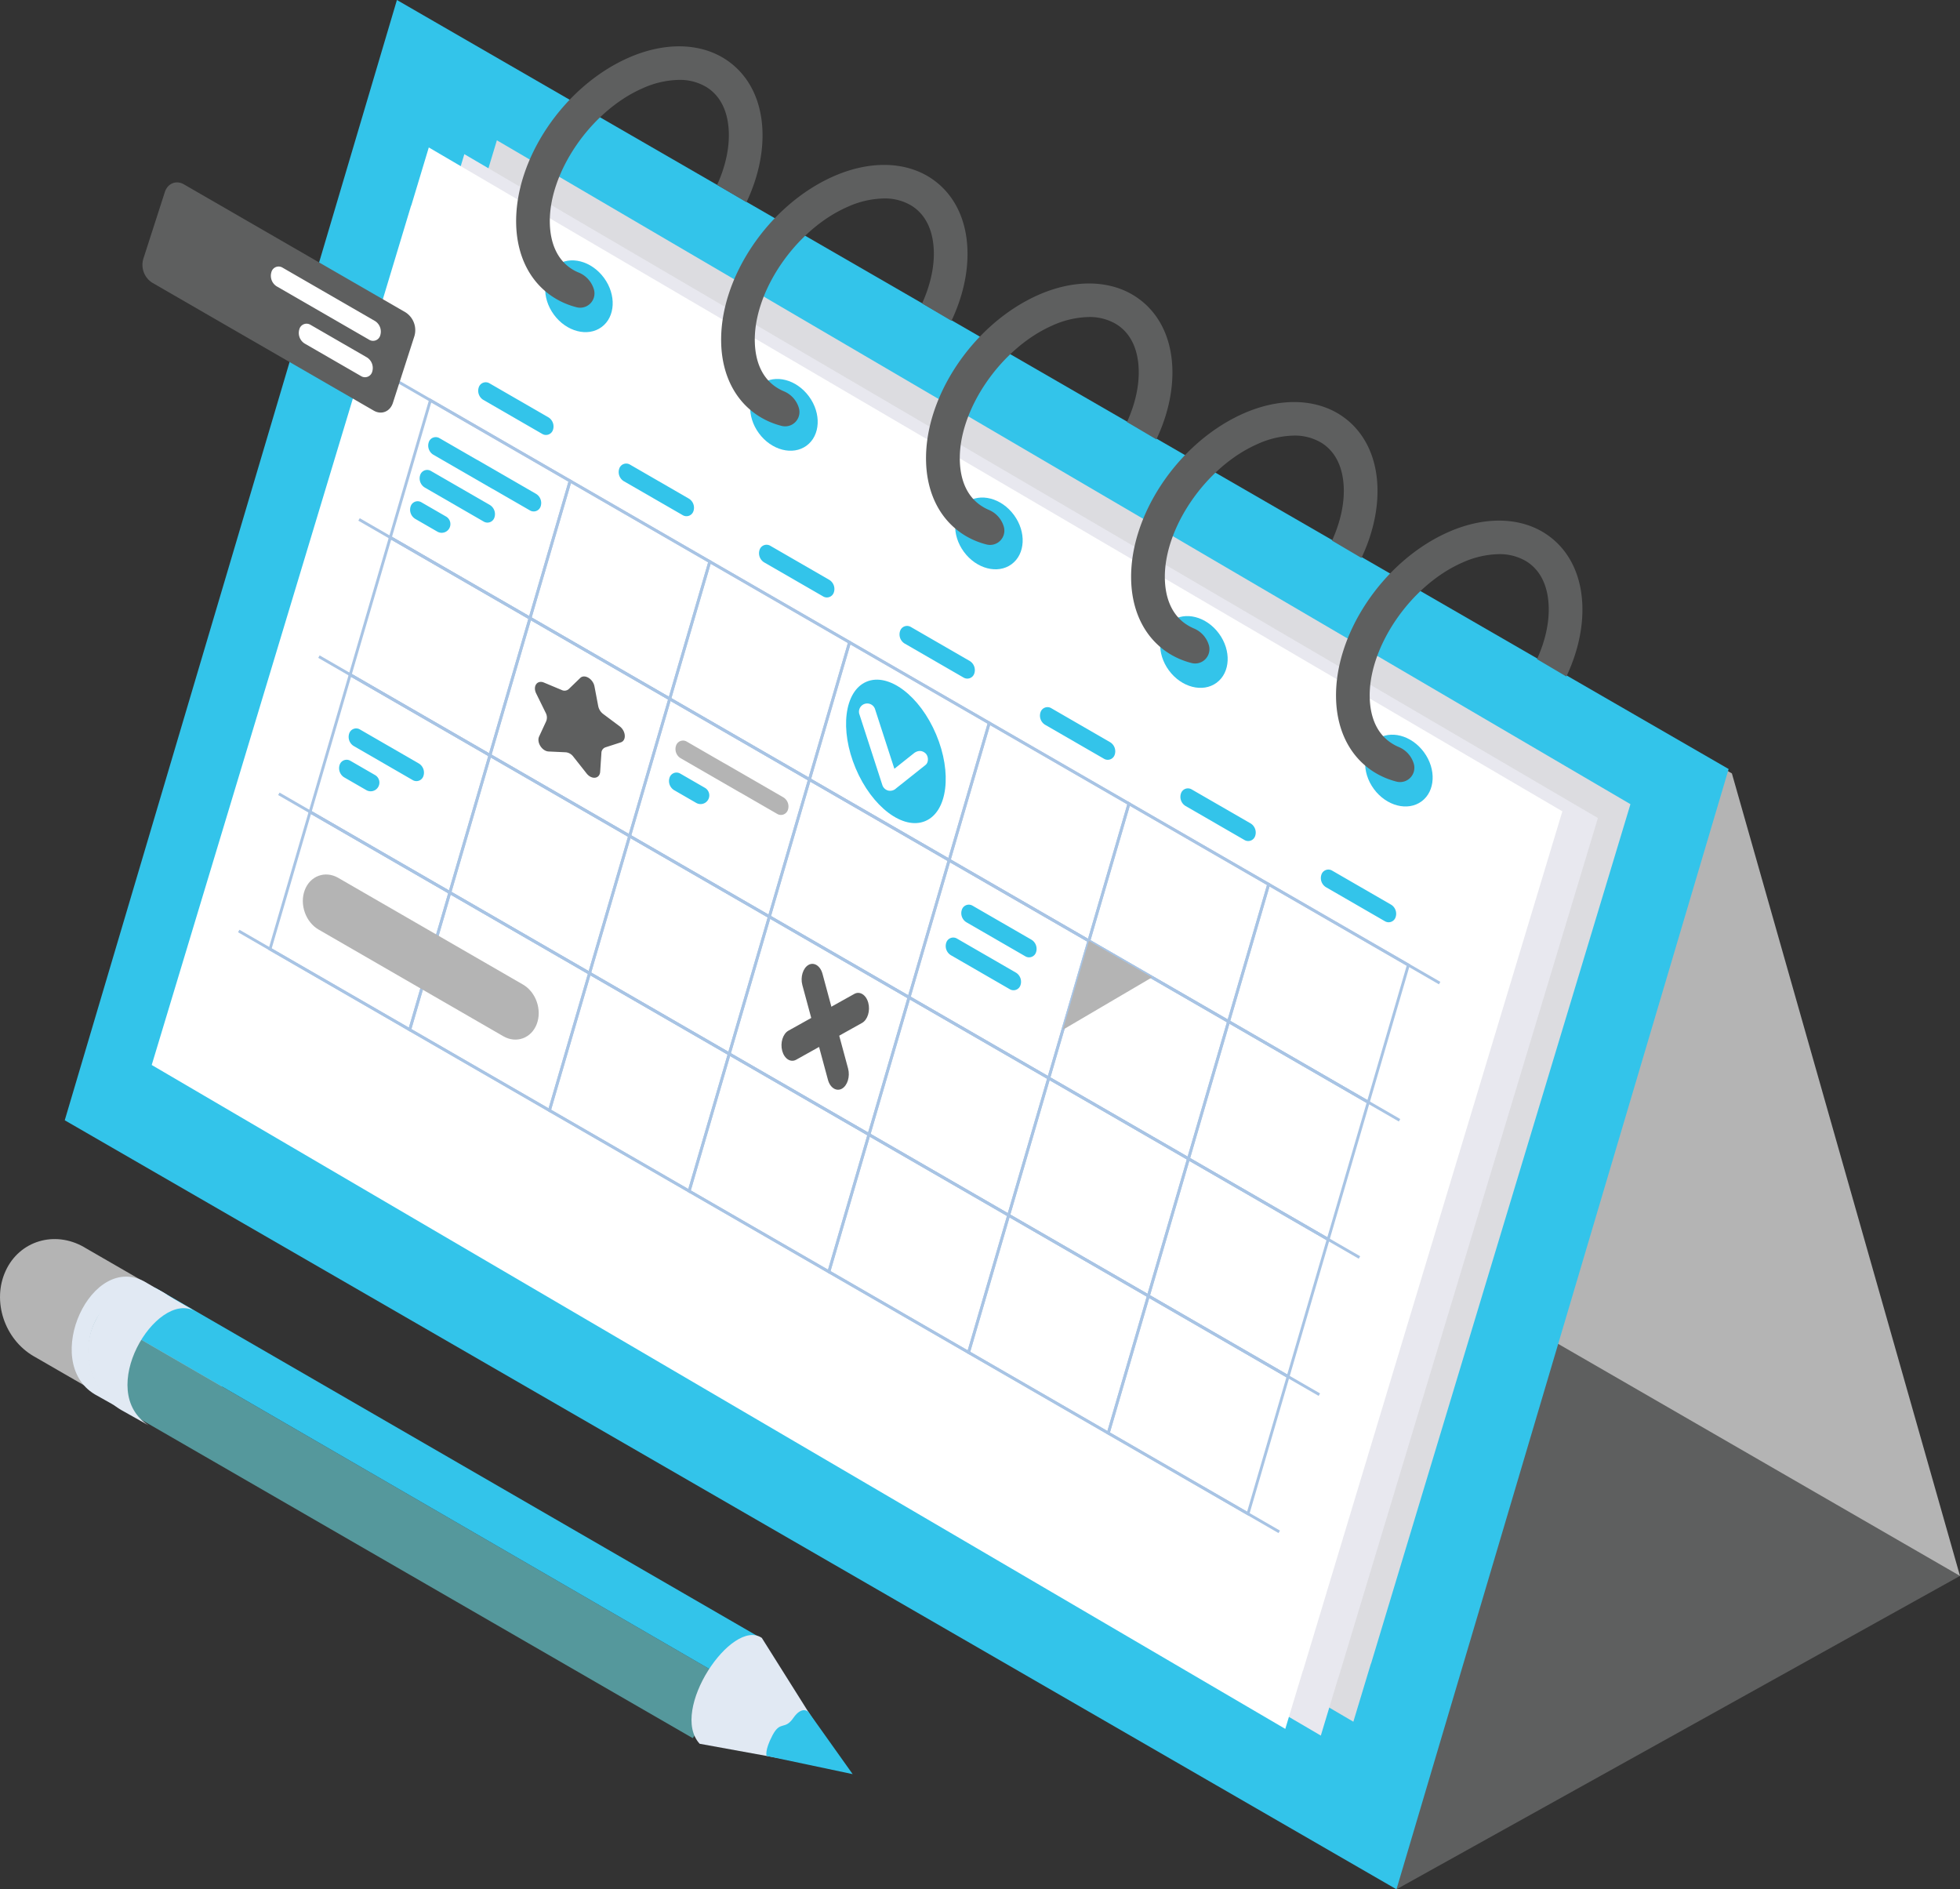
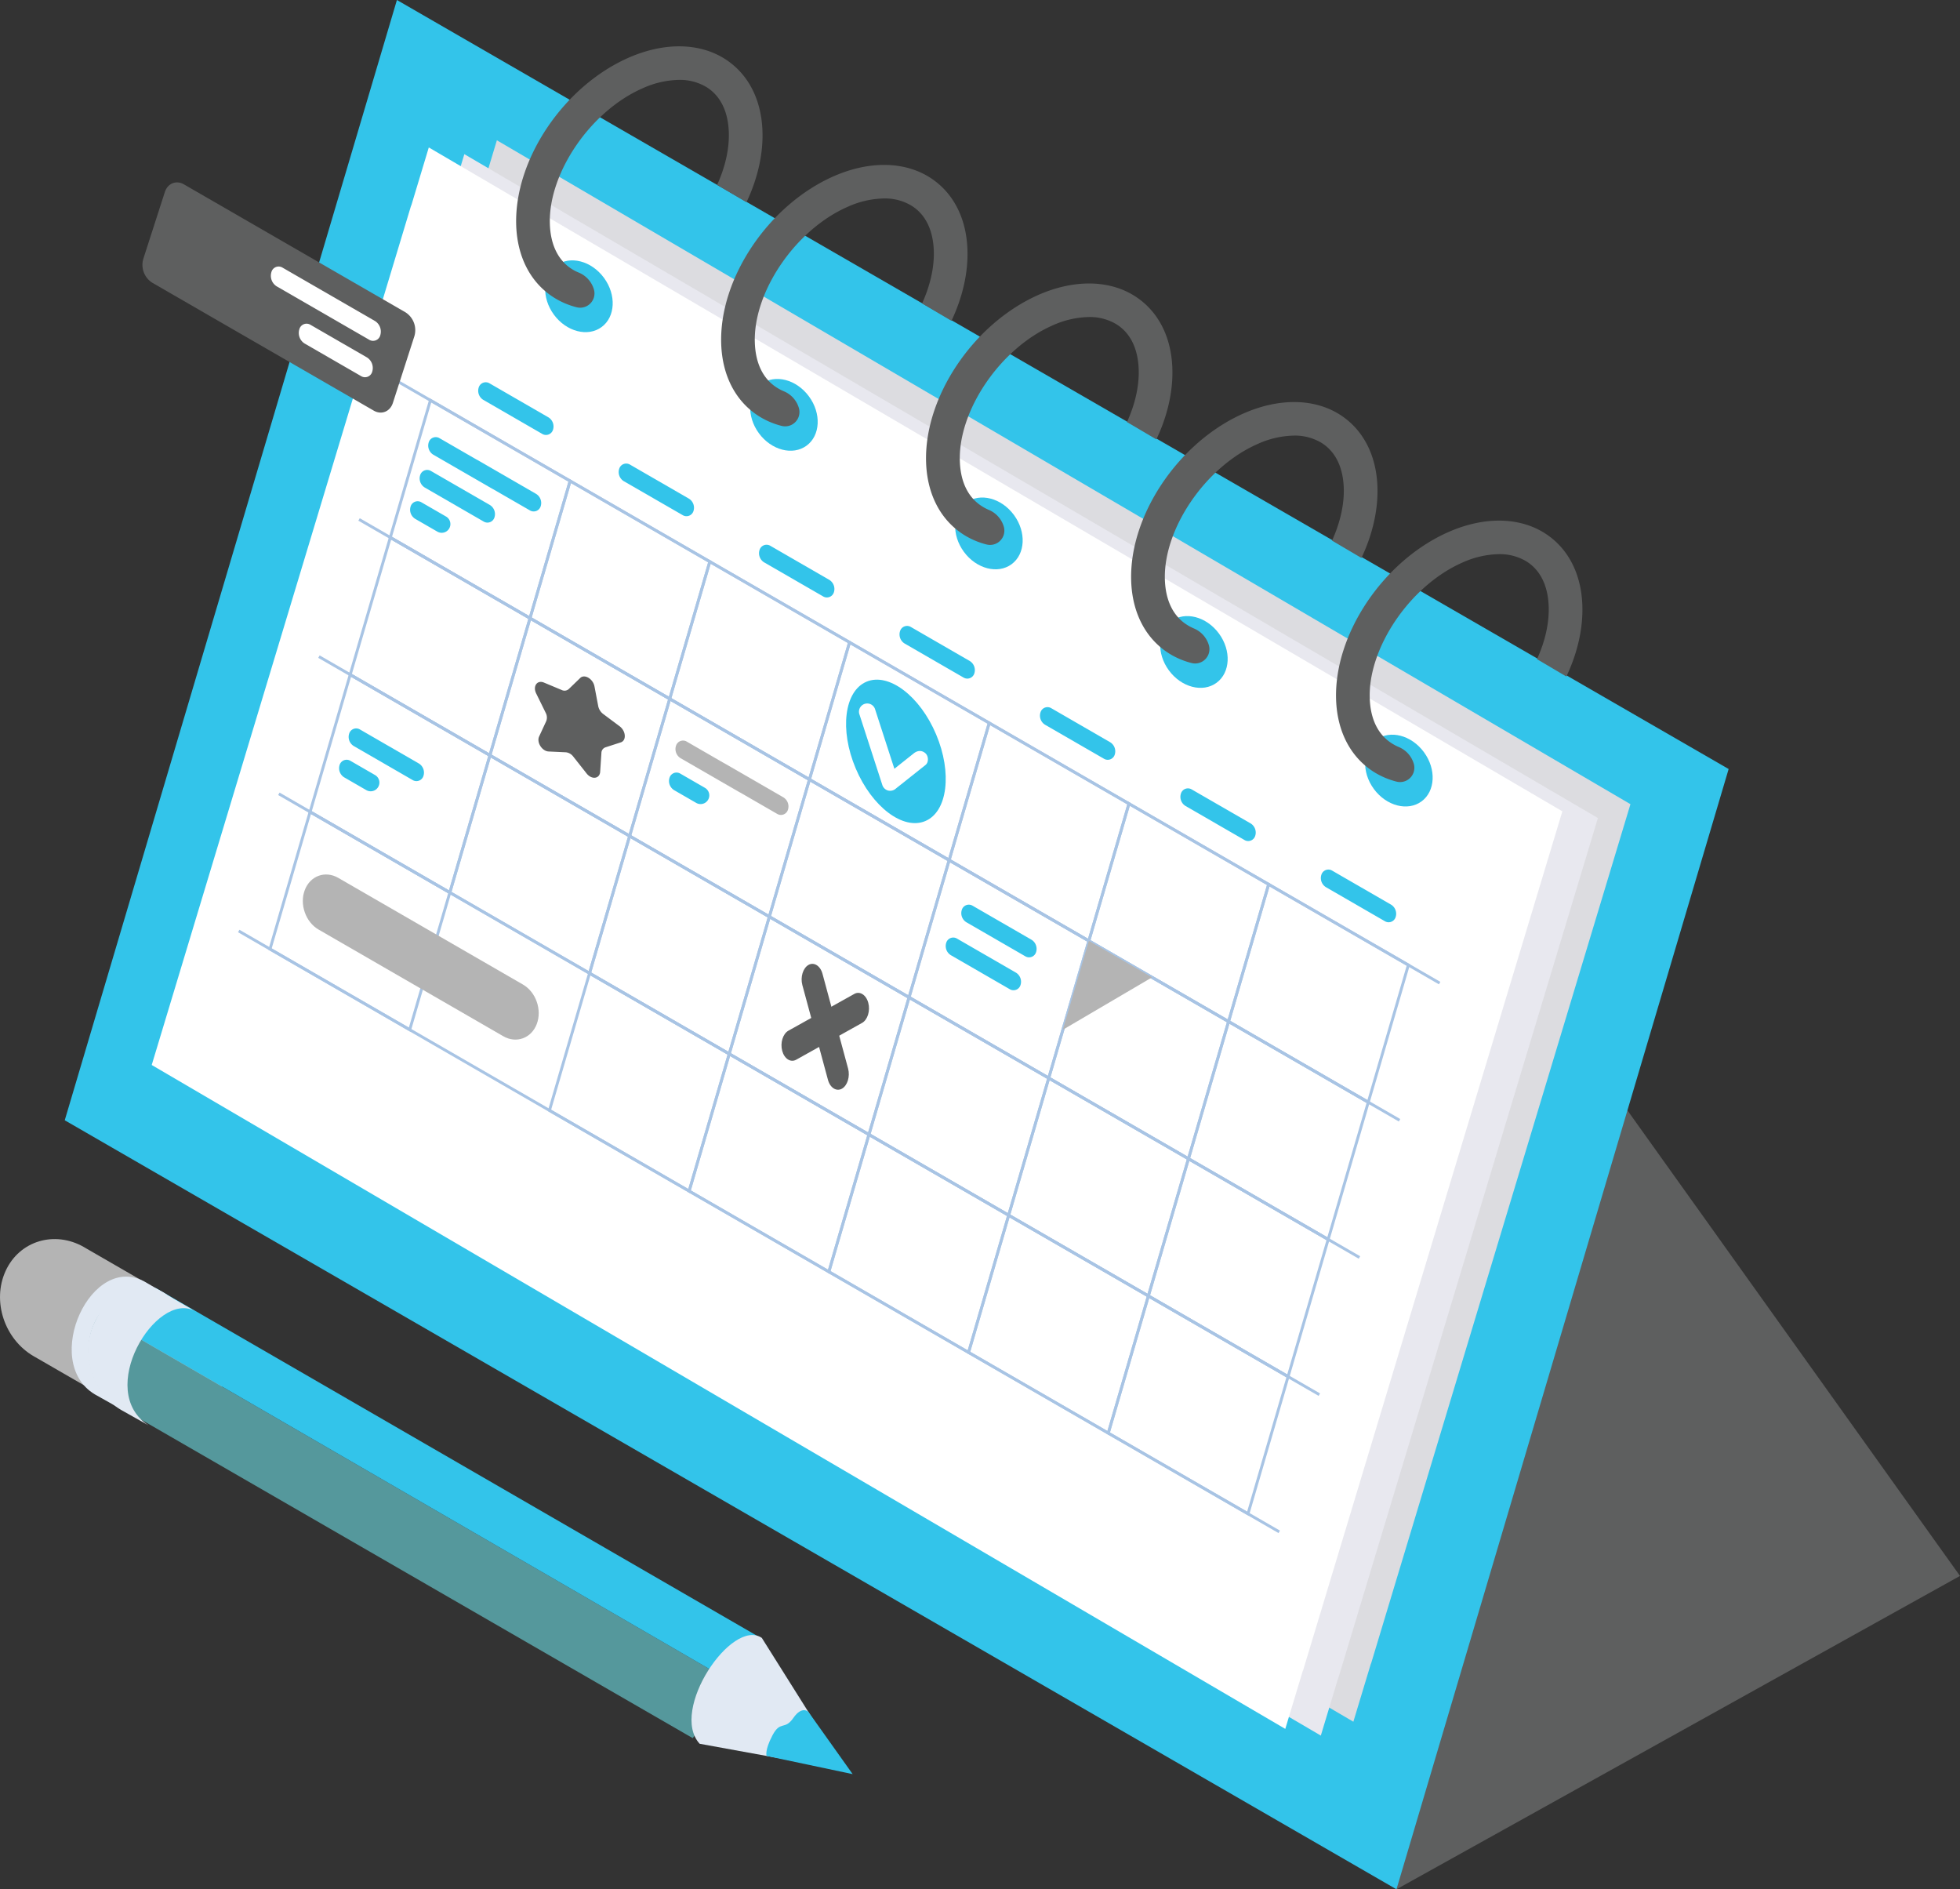
<svg xmlns="http://www.w3.org/2000/svg" viewBox="0 0 1071.6 1032.75">
  <rect x="0" y="0" width="1071.6" height="1032.75" fill="#333333" stroke="none" />
  <defs>
    <style>.cls-1{fill:#5e5f5f;}.cls-2{fill:#b4b4b4;}.cls-3{fill:#33c4ea;}.cls-4{fill:#dcdce0;}.cls-5{fill:#e8e8ef;}.cls-6{fill:#fff;}.cls-7{fill:#55989c;}.cls-8{fill:#e1e9f3;}.cls-9{fill:none;stroke:#a8c4e4;stroke-miterlimit:10;stroke-width:1.56px;}</style>
  </defs>
  <title>Asset 111</title>
  <g id="Layer_2" data-name="Layer 2">
    <g id="Layer_1-2" data-name="Layer 1">
      <polygon class="cls-1" points="763.5 1032.76 1071.6 861.45 821.54 511.47 763.5 1032.76" />
-       <polygon class="cls-2" points="1071.6 861.45 343.5 441.08 218.79 2.41 946.89 422.78 1071.6 861.45" />
      <polygon class="cls-3" points="763.5 1032.76 35.4 612.38 217.01 0 945.11 420.37 763.5 1032.76" />
      <polygon class="cls-4" points="891.42 439.59 271.66 76.69 262.06 108.5 261.99 108.46 120.17 578.25 739.93 941.15 749.53 909.35 749.6 909.39 891.42 439.59" />
      <polygon class="cls-5" points="873.63 447.17 253.87 84.27 244.27 116.08 244.2 116.04 102.38 585.83 722.14 948.73 731.74 916.93 731.81 916.97 873.63 447.17" />
      <polygon class="cls-6" points="854.2 443.5 234.44 80.6 224.84 112.41 224.77 112.37 82.95 582.16 702.71 945.07 712.31 913.26 712.38 913.3 854.2 443.5" />
      <ellipse class="cls-3" cx="316.52" cy="161.93" rx="16.99" ry="20.9" transform="translate(-34.4 219.01) rotate(-36.33)" />
      <path class="cls-1" d="M312.73,147.12c-7.51-4.72-11.7-13.2-12.1-24.52-1-27.78,22.17-61.8,50.58-74.28a50.31,50.31,0,0,1,20.05-4.65,28.11,28.11,0,0,1,15.09,4c7.52,4.72,11.71,13.2,12.11,24.52h0c.33,9.28-2,19.25-6.39,28.88l16.06,9.48c6-12.69,9.19-26.14,8.73-39h0c-.62-17.45-8-31.46-20.72-39.46-14.05-8.82-33.13-9-52.34-.6C308,47.19,281,87.51,282.23,123.26c.62,17.44,8,31.46,20.72,39.45a42.79,42.79,0,0,0,12.4,5.27,7.82,7.82,0,0,0,9.27-10.07h0a14.32,14.32,0,0,0-8.08-8.86A23.48,23.48,0,0,1,312.73,147.12Z" />
      <ellipse class="cls-3" cx="428.6" cy="226.74" rx="16.99" ry="20.9" transform="translate(-51.01 298.02) rotate(-36.33)" />
      <path class="cls-1" d="M424.81,211.93c-7.52-4.72-11.71-13.2-12.11-24.52-1-27.78,22.18-61.8,50.58-74.28a50.4,50.4,0,0,1,20.06-4.65,28.13,28.13,0,0,1,15.09,4c7.52,4.72,11.71,13.2,12.11,24.52h0c.33,9.28-2.05,19.25-6.4,28.88l16.06,9.49c6-12.69,9.19-26.15,8.73-39h0c-.61-17.45-8-31.46-20.71-39.46-14.06-8.82-33.13-9-52.34-.6-35.8,15.73-62.84,56.05-61.57,91.8.61,17.44,8,31.46,20.71,39.46a43.28,43.28,0,0,0,12.4,5.26,7.82,7.82,0,0,0,9.27-10.07h0a14.22,14.22,0,0,0-8.08-8.85A24.7,24.7,0,0,1,424.81,211.93Z" />
      <ellipse class="cls-3" cx="540.67" cy="291.55" rx="16.99" ry="20.9" transform="translate(-67.62 377.02) rotate(-36.33)" />
      <path class="cls-1" d="M536.89,276.75c-7.52-4.73-11.71-13.2-12.11-24.53-1-27.78,22.18-61.8,50.58-74.28a50.46,50.46,0,0,1,20-4.64,28.14,28.14,0,0,1,15.1,4c7.51,4.72,11.7,13.2,12.1,24.52h0c.33,9.28-2,19.25-6.39,28.88l16.06,9.49c6-12.69,9.19-26.15,8.73-39h0c-.62-17.45-8-31.46-20.72-39.46-14-8.82-33.13-9-52.34-.6-35.79,15.74-62.84,56.06-61.57,91.8.62,17.44,8,31.46,20.72,39.46a43.16,43.16,0,0,0,12.4,5.26,7.82,7.82,0,0,0,9.27-10.07h0a14.28,14.28,0,0,0-8.08-8.85A23.78,23.78,0,0,1,536.89,276.75Z" />
      <ellipse class="cls-3" cx="652.75" cy="356.36" rx="16.99" ry="20.9" transform="translate(-84.23 456.01) rotate(-36.33)" />
      <path class="cls-1" d="M649,341.56c-7.52-4.72-11.7-13.2-12.11-24.52-1-27.79,22.18-61.81,50.59-74.29a50.46,50.46,0,0,1,20-4.64,28.13,28.13,0,0,1,15.09,4c7.52,4.72,11.71,13.2,12.11,24.53h0c.33,9.28-2.05,19.25-6.4,28.88L744.35,305c6-12.69,9.19-26.15,8.74-39h0c-.62-17.44-8-31.46-20.72-39.46-14.06-8.82-33.13-9-52.34-.6-35.8,15.74-62.84,56.06-61.57,91.8.62,17.44,8,31.46,20.71,39.46a43.28,43.28,0,0,0,12.4,5.26,7.82,7.82,0,0,0,9.27-10.07h0a14.25,14.25,0,0,0-8.08-8.85A24.65,24.65,0,0,1,649,341.56Z" />
      <ellipse class="cls-3" cx="764.82" cy="421.17" rx="16.99" ry="20.9" transform="translate(-100.84 535.03) rotate(-36.33)" />
      <path class="cls-1" d="M761,406.37c-7.52-4.72-11.71-13.2-12.11-24.52-1-27.79,22.18-61.81,50.58-74.29a50.51,50.51,0,0,1,20.06-4.64,28.13,28.13,0,0,1,15.09,4c7.52,4.73,11.7,13.2,12.1,24.53h0c.33,9.27-2,19.24-6.39,28.87l16.06,9.49c6-12.69,9.19-26.15,8.73-39h0c-.62-17.44-8-31.46-20.72-39.46-14.05-8.82-33.13-9-52.34-.59-35.79,15.73-62.84,56.05-61.57,91.79.62,17.45,8,31.46,20.72,39.46a43.46,43.46,0,0,0,12.4,5.27,7.82,7.82,0,0,0,9.27-10.07h0a14.3,14.3,0,0,0-8.08-8.85A23.78,23.78,0,0,1,761,406.37Z" />
      <path class="cls-2" d="M46,681.75l.57.35v0l57.78,33.36c16.11,9.3,23,30.2,15.45,46.67S93,784.4,76.87,775.1L19.1,741.74h0c-.2-.11-.39-.2-.58-.32-16.11-9.3-23-30.19-15.46-46.67S29.85,672.45,46,681.75Z" />
      <polygon class="cls-7" points="48.15 759.26 378.76 950.14 400.19 919.47 49.54 716.31 48.15 759.26" />
      <path class="cls-3" d="M400.19,919.47c4.46-15.88,14.93-3.69,14.05-25.09L85.32,704.18c-24.76-6.44-34.25-.28-37.17,11.31Z" />
      <path class="cls-8" d="M80,701.12l.57.35v0l11.07,6.4c-15.38-6.8-32.76-.42-40,15.32-7.8,16.86-1.06,38.06,15.05,47.36l.58.32h0l-14.89-8.37h0c-.19-.11-.39-.2-.58-.32C22.19,744.36,50.16,683.15,80,701.12Z" />
      <path class="cls-8" d="M51.4,723.47c7.79-16.86,21-26.74,37.12-17.44l6.73,4.11v0l11.08,6.4c-21.12-11-54.48,43.89-25,62.68.19.12.39.21.58.32h0L67,771.16h0l-.58-.32C50.34,761.53,43.6,740.33,51.4,723.47Z" />
      <path class="cls-8" d="M416.51,895.33,462,967.66,382.52,953.2C365.86,935,400.09,884.25,416.51,895.33Z" />
      <path class="cls-3" d="M466.18,969.8,442,935.8s-3.46-3.63-8.26,3.3-7.05,1.17-11.45,9.58-3.14,11.18-3.14,11.18Z" />
      <line class="cls-9" x1="218.22" y1="208.95" x2="787.1" y2="537.39" />
      <line class="cls-9" x1="196.3" y1="283.94" x2="765.18" y2="612.38" />
      <line class="cls-9" x1="174.38" y1="358.93" x2="743.26" y2="687.38" />
      <line class="cls-9" x1="152.46" y1="433.93" x2="721.33" y2="762.37" />
      <line class="cls-9" x1="130.53" y1="508.92" x2="699.41" y2="837.36" />
      <polygon class="cls-9" points="289.78 337.91 213.4 293.81 235.32 218.82 311.7 262.92 289.78 337.91" />
      <polygon class="cls-9" points="366.16 382.01 289.78 337.91 311.7 262.92 388.08 307.02 366.16 382.01" />
      <polygon class="cls-9" points="442.55 426.11 366.16 382.01 388.08 307.02 464.47 351.12 442.55 426.11" />
      <polygon class="cls-9" points="518.93 470.21 442.55 426.11 464.47 351.12 540.85 395.22 518.93 470.21" />
      <polygon class="cls-9" points="595.32 514.31 518.93 470.21 540.85 395.22 617.24 439.32 595.32 514.31" />
      <polygon class="cls-9" points="671.7 558.41 595.32 514.31 617.24 439.32 693.62 483.42 671.7 558.41" />
      <polygon class="cls-9" points="748.08 602.51 671.7 558.41 693.62 483.42 770 527.52 748.08 602.51" />
      <polygon class="cls-9" points="267.86 412.9 191.47 368.81 213.4 293.81 289.78 337.91 267.86 412.9" />
      <polygon class="cls-9" points="344.24 457 267.86 412.9 289.78 337.91 366.16 382.01 344.24 457" />
      <polygon class="cls-9" points="420.63 501.11 344.24 457 366.16 382.01 442.55 426.11 420.63 501.11" />
      <polygon class="cls-9" points="497.01 545.21 420.63 501.11 442.55 426.11 518.93 470.21 497.01 545.21" />
      <polygon class="cls-9" points="573.39 589.31 497.01 545.21 518.93 470.21 595.32 514.31 573.39 589.31" />
      <polygon class="cls-9" points="649.78 633.41 573.39 589.31 595.32 514.31 671.7 558.41 649.78 633.41" />
      <polygon class="cls-9" points="726.16 677.51 649.78 633.41 671.7 558.41 748.08 602.51 726.16 677.51" />
      <polygon class="cls-9" points="245.94 487.9 169.55 443.8 191.47 368.81 267.86 412.9 245.94 487.9" />
      <polygon class="cls-9" points="322.32 532 245.94 487.9 267.86 412.9 344.24 457 322.32 532" />
      <polygon class="cls-9" points="398.7 576.1 322.32 532 344.24 457 420.63 501.11 398.7 576.1" />
      <polygon class="cls-9" points="475.09 620.2 398.7 576.1 420.63 501.11 497.01 545.21 475.09 620.2" />
      <polygon class="cls-9" points="551.47 664.3 475.09 620.2 497.01 545.21 573.39 589.31 551.47 664.3" />
      <polygon class="cls-9" points="627.86 708.4 551.47 664.3 573.39 589.31 649.78 633.41 627.86 708.4" />
      <polygon class="cls-9" points="704.24 752.5 627.86 708.4 649.78 633.41 726.16 677.51 704.24 752.5" />
      <polygon class="cls-9" points="224.01 562.89 147.63 518.79 169.55 443.8 245.94 487.9 224.01 562.89" />
-       <polygon class="cls-9" points="300.4 606.99 224.01 562.89 245.94 487.9 322.32 532 300.4 606.99" />
      <polygon class="cls-9" points="376.78 651.09 300.4 606.99 322.32 532 398.7 576.1 376.78 651.09" />
      <polygon class="cls-9" points="453.17 695.19 376.78 651.09 398.7 576.1 475.09 620.2 453.17 695.19" />
      <polygon class="cls-9" points="529.55 739.29 453.17 695.19 475.09 620.2 551.47 664.3 529.55 739.29" />
      <polygon class="cls-9" points="605.93 783.39 529.55 739.29 551.47 664.3 627.86 708.4 605.93 783.39" />
      <polygon class="cls-9" points="682.32 827.49 605.93 783.39 627.86 708.4 704.24 752.5 682.32 827.49" />
      <path class="cls-3" d="M296.46,237.19,264.2,218.56a5.84,5.84,0,0,1-2.42-6.89h0a4,4,0,0,1,5.84-2.14l32.26,18.63a5.86,5.86,0,0,1,2.42,6.9h0A4,4,0,0,1,296.46,237.19Z" />
      <path class="cls-3" d="M264.44,285.1l-32.26-18.63a5.84,5.84,0,0,1-2.41-6.89h0a4,4,0,0,1,5.84-2.13l32.26,18.62a5.86,5.86,0,0,1,2.42,6.9h0A4,4,0,0,1,264.44,285.1Z" />
      <path class="cls-3" d="M293.15,270l-32.26-18.63c-.09-.05-.18-.07-.28-.12l-20.32-11.73a4,4,0,0,0-5.84,2.13,5.84,5.84,0,0,0,2.42,6.89l32.26,18.63.27.12L289.72,279a4,4,0,0,0,5.85-2.13A5.85,5.85,0,0,0,293.15,270Z" />
      <path class="cls-2" d="M428.34,435.88l-32.27-18.63-.27-.12-20.32-11.74a4,4,0,0,0-5.84,2.13,5.84,5.84,0,0,0,2.41,6.9l32.26,18.63a2.36,2.36,0,0,0,.28.12l20.32,11.73a4,4,0,0,0,5.84-2.13A5.84,5.84,0,0,0,428.34,435.88Z" />
      <path class="cls-3" d="M373.24,281.59,341,263a5.84,5.84,0,0,1-2.41-6.9h0a4,4,0,0,1,5.84-2.13l32.26,18.63a5.83,5.83,0,0,1,2.41,6.89h0A4,4,0,0,1,373.24,281.59Z" />
-       <path class="cls-3" d="M450,326l-32.27-18.62a5.86,5.86,0,0,1-2.41-6.9h0a4,4,0,0,1,5.84-2.13L453.45,317a5.86,5.86,0,0,1,2.42,6.9h0A4,4,0,0,1,450,326Z" />
+       <path class="cls-3" d="M450,326l-32.27-18.62a5.86,5.86,0,0,1-2.41-6.9h0a4,4,0,0,1,5.84-2.13L453.45,317a5.86,5.86,0,0,1,2.42,6.9h0A4,4,0,0,1,450,326" />
      <path class="cls-3" d="M526.81,370.38l-32.26-18.63a5.84,5.84,0,0,1-2.41-6.9h0a4,4,0,0,1,5.84-2.13l32.26,18.63a5.85,5.85,0,0,1,2.41,6.9h0A4,4,0,0,1,526.81,370.38Z" />
      <path class="cls-3" d="M603.59,414.77l-32.26-18.62a5.85,5.85,0,0,1-2.41-6.9h0a4,4,0,0,1,5.84-2.13L607,405.75a5.84,5.84,0,0,1,2.42,6.89h0A4,4,0,0,1,603.59,414.77Z" />
      <path class="cls-3" d="M680.38,459.17l-32.26-18.63a5.84,5.84,0,0,1-2.42-6.89h0a4,4,0,0,1,5.84-2.13l32.27,18.62a5.85,5.85,0,0,1,2.41,6.9h0A4,4,0,0,1,680.38,459.17Z" />
      <path class="cls-3" d="M757.16,503.57,724.9,484.94a5.85,5.85,0,0,1-2.41-6.9h0a4,4,0,0,1,5.84-2.13l32.26,18.63a5.84,5.84,0,0,1,2.41,6.9h0A4,4,0,0,1,757.16,503.57Z" />
      <path class="cls-2" d="M275.18,566.45l-101-58.32c-7.1-4.1-10.51-13.82-7.55-21.59h0c2.95-7.78,11.17-10.78,18.28-6.68l101,58.32c7.11,4.1,10.51,13.82,7.56,21.59h0C290.52,567.55,282.29,570.55,275.18,566.45Z" />
      <polygon class="cls-2" points="595.32 514.31 581.11 562.89 629.86 534.26 595.32 514.31" />
      <path class="cls-1" d="M325,375.11,327.07,386a7.16,7.16,0,0,0,2.68,4.26l9.05,6.77c3.43,2.57,3.79,7.76.6,8.78L331,408.52a3.31,3.31,0,0,0-2.19,3.11l-.68,10.25c-.25,3.89-4.64,4.44-7.41.93l-7.31-9.25a5.81,5.81,0,0,0-4-2.33l-9.47-.44c-3.59-.17-6.65-5-5.18-8.2l3.89-8.4a5.44,5.44,0,0,0-.31-4.56l-5.17-10.52c-2-4,.52-7.54,4.21-6l9.71,4.06a3.45,3.45,0,0,0,3.85-.49l6.27-6.06C319.54,368.32,324.14,371,325,375.11Z" />
      <path class="cls-1" d="M427.66,574.42h0c-1.17-4.35.35-9.29,3.37-11l36.05-20.11c3-1.69,6.46.49,7.63,4.84h0c1.18,4.35-.34,9.29-3.37,11l-36,20.11C432.27,581,428.83,578.77,427.66,574.42Z" />
      <path class="cls-1" d="M460.3,595.12h0c-3,1.68-6.46-.49-7.63-4.85l-14-51.82c-1.17-4.35.35-9.29,3.37-11h0c3-1.69,6.46.49,7.64,4.84l14,51.82C464.85,588.48,463.33,593.43,460.3,595.12Z" />
      <path class="cls-3" d="M246.25,286.48a4.75,4.75,0,0,0-2.39-4.13l-13.47-7.78a4,4,0,0,0-5.84,2.13,5.86,5.86,0,0,0,2.42,6.9l12.13,7a4.76,4.76,0,0,0,7.15-4.12Z" />
      <path class="cls-3" d="M225.62,426.41l-32.26-18.63a5.85,5.85,0,0,1-2.41-6.9h0a4,4,0,0,1,5.84-2.13l32.26,18.63a5.85,5.85,0,0,1,2.42,6.9h0A4,4,0,0,1,225.62,426.41Z" />
      <path class="cls-3" d="M560.58,522.75l-32.26-18.63a5.84,5.84,0,0,1-2.42-6.89h0a4,4,0,0,1,5.84-2.14L564,513.72a5.85,5.85,0,0,1,2.41,6.9h0A4,4,0,0,1,560.58,522.75Z" />
      <path class="cls-3" d="M552.06,540.73,519.8,522.1a5.85,5.85,0,0,1-2.41-6.9h0a4,4,0,0,1,5.84-2.13l32.26,18.63a5.84,5.84,0,0,1,2.42,6.89h0A4,4,0,0,1,552.06,540.73Z" />
      <path class="cls-3" d="M207.43,427.78a4.75,4.75,0,0,0-2.39-4.12l-13.47-7.78a4,4,0,0,0-5.84,2.13,5.86,5.86,0,0,0,2.42,6.9l12.13,7a4.77,4.77,0,0,0,7.15-4.13Z" />
      <path class="cls-3" d="M387.8,434.79a4.78,4.78,0,0,0-2.38-4.13l-13.48-7.78A4,4,0,0,0,366.1,425a5.85,5.85,0,0,0,2.42,6.9l12.13,7a4.77,4.77,0,0,0,7.15-4.13Z" />
      <path class="cls-1" d="M204.35,224.47,83.23,154.54a11.58,11.58,0,0,1-4.87-13.06L90.12,105c1.54-4.77,6.21-6.66,10.44-4.22l121.12,69.93a11.58,11.58,0,0,1,4.88,13.06L214.8,220.25C213.26,225,208.58,226.91,204.35,224.47Z" />
      <path class="cls-6" d="M201.78,185.68l-50.54-29.17a6.83,6.83,0,0,1-2.87-7.7h0a4.08,4.08,0,0,1,6.15-2.48l50.54,29.17a6.83,6.83,0,0,1,2.87,7.7h0A4.08,4.08,0,0,1,201.78,185.68Z" />
      <path class="cls-6" d="M197.37,205.57l-30.86-17.81a6.83,6.83,0,0,1-2.87-7.7h0a4.09,4.09,0,0,1,6.16-2.48l30.85,17.81a6.83,6.83,0,0,1,2.88,7.7h0A4.09,4.09,0,0,1,197.37,205.57Z" />
      <ellipse class="cls-3" cx="489.81" cy="410.79" rx="23.87" ry="41.34" transform="translate(-121.2 222.81) rotate(-22.89)" />
      <path class="cls-6" d="M469.8,390.25l11,33.92,1.56,4.81a4.6,4.6,0,0,0,3.15,3.15,4.7,4.7,0,0,0,4.39-1.16L506,418.17c1.86-1.47,1.66-4.86,0-6.38-2-1.81-4.4-1.58-6.38,0l-16.11,12.8,7.54,2-11-33.91-1.56-4.82a4.51,4.51,0,1,0-8.7,2.4Z" />
    </g>
  </g>
</svg>